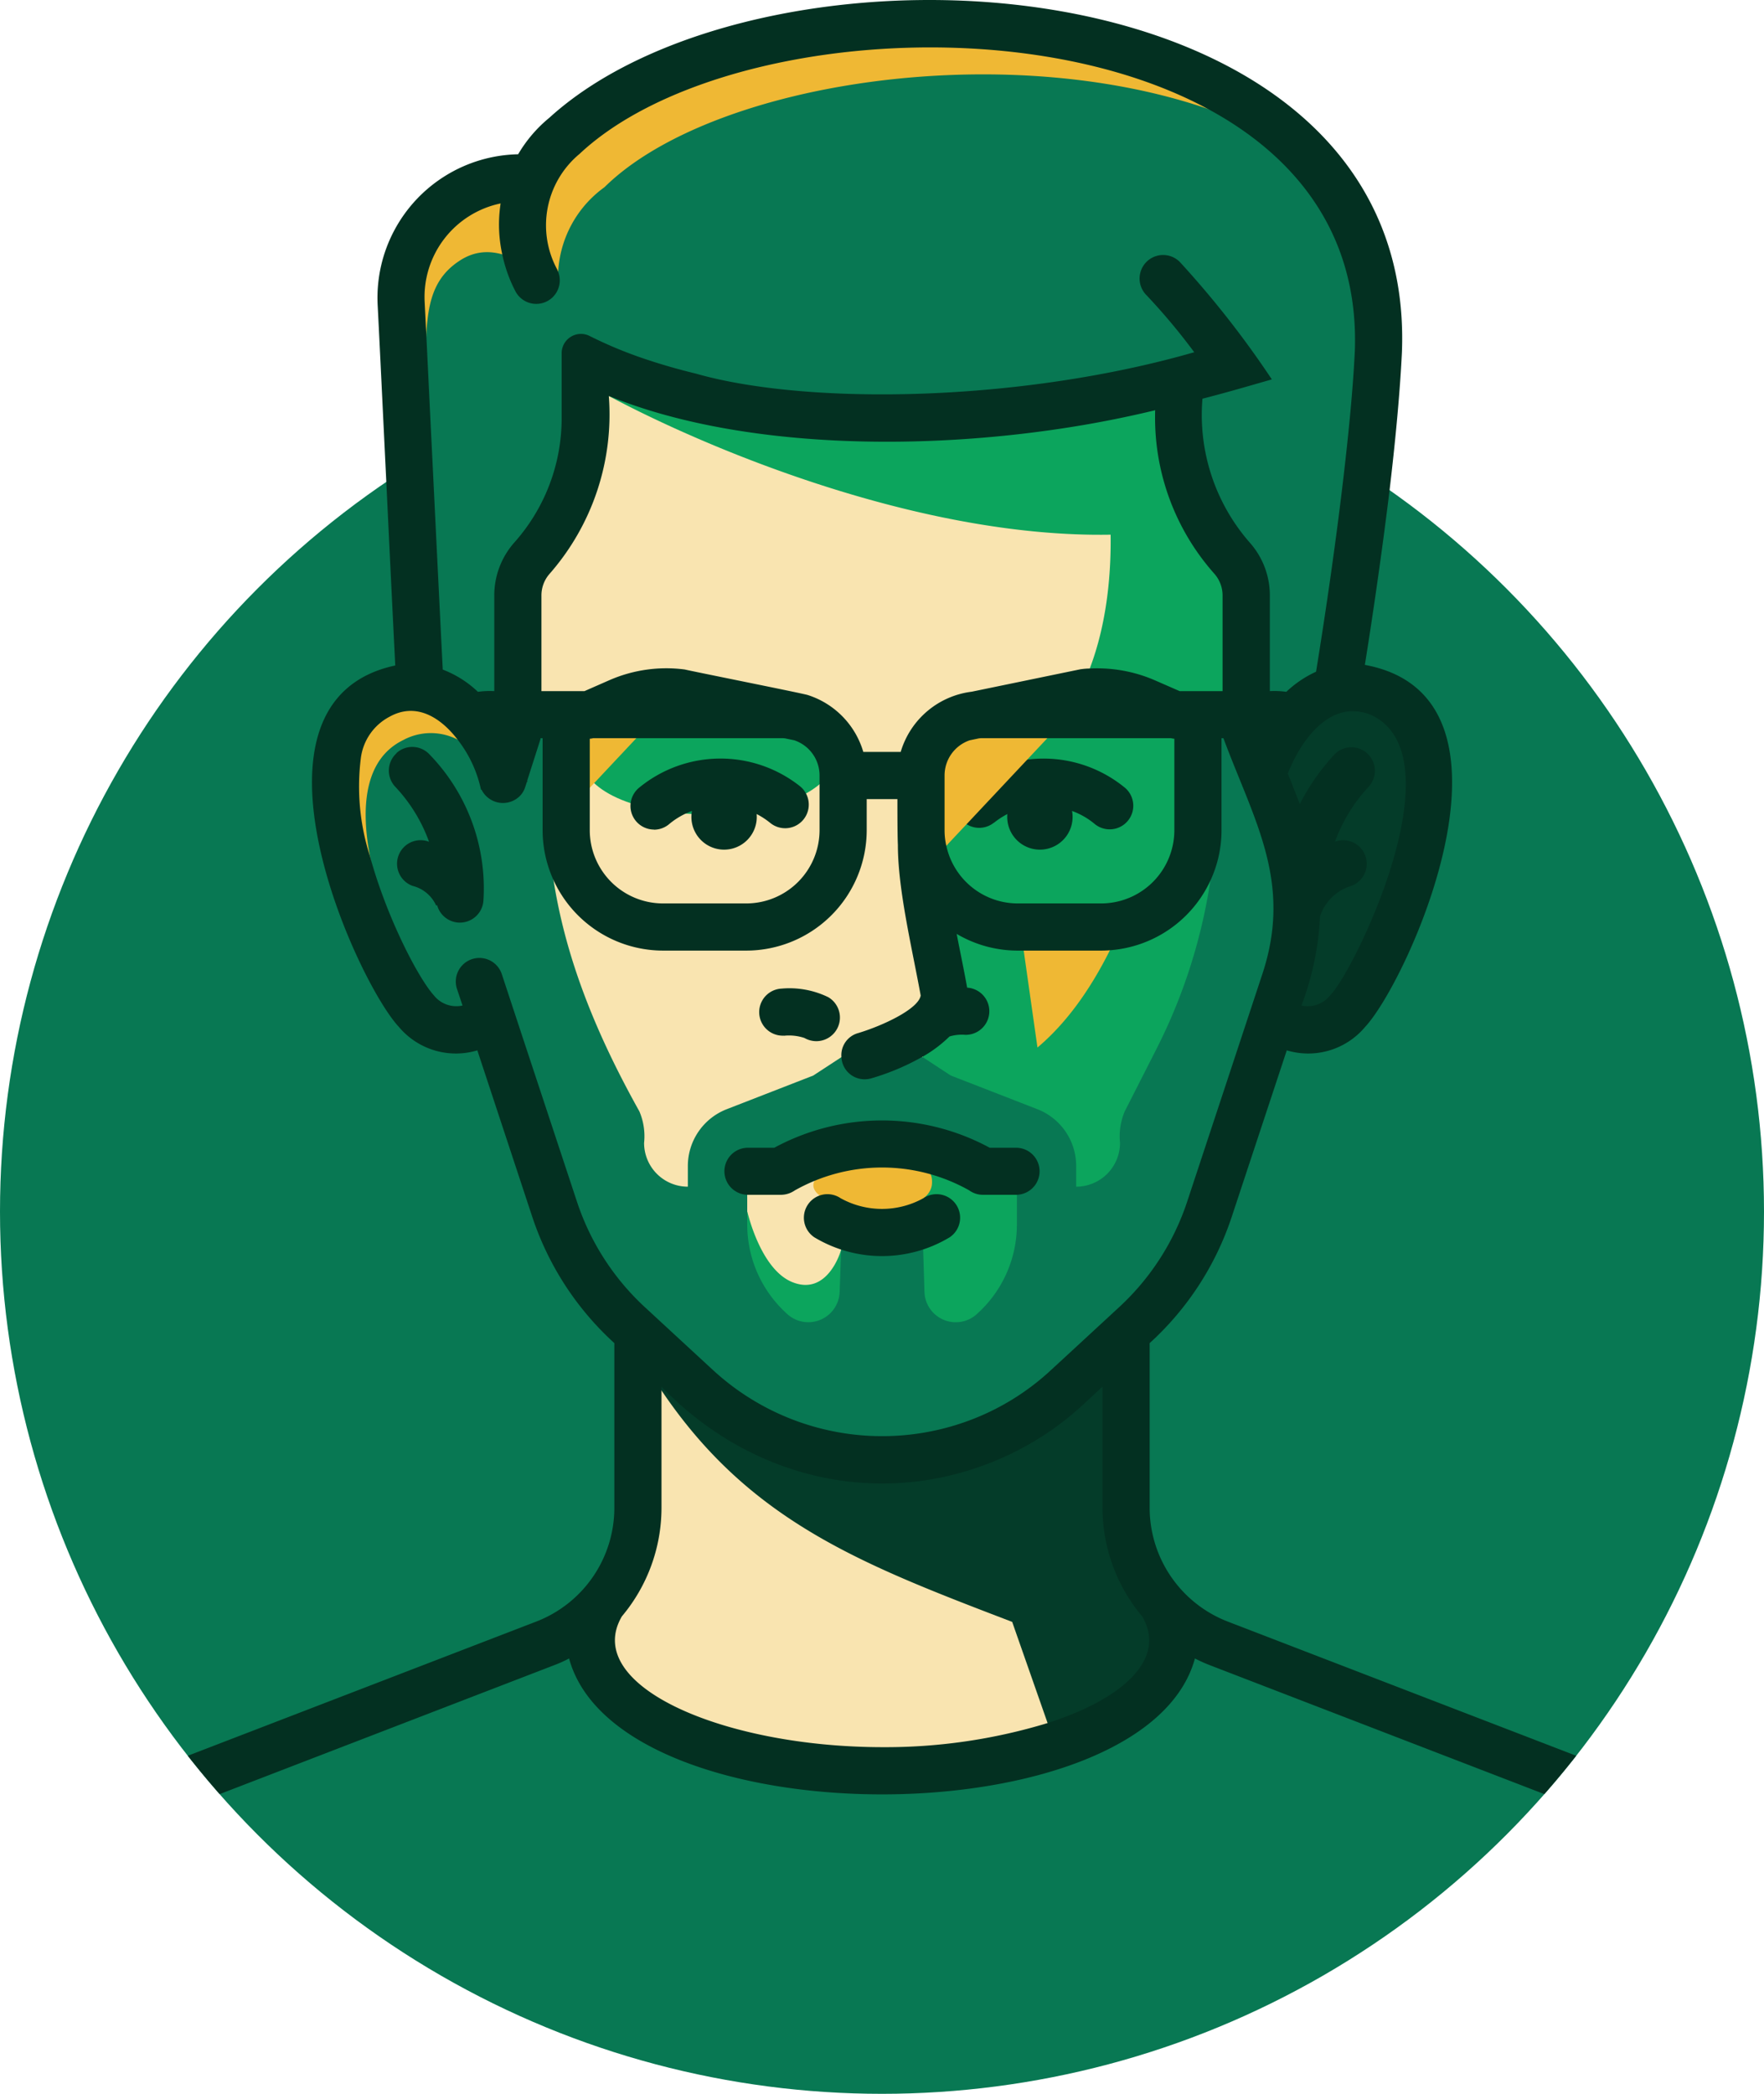
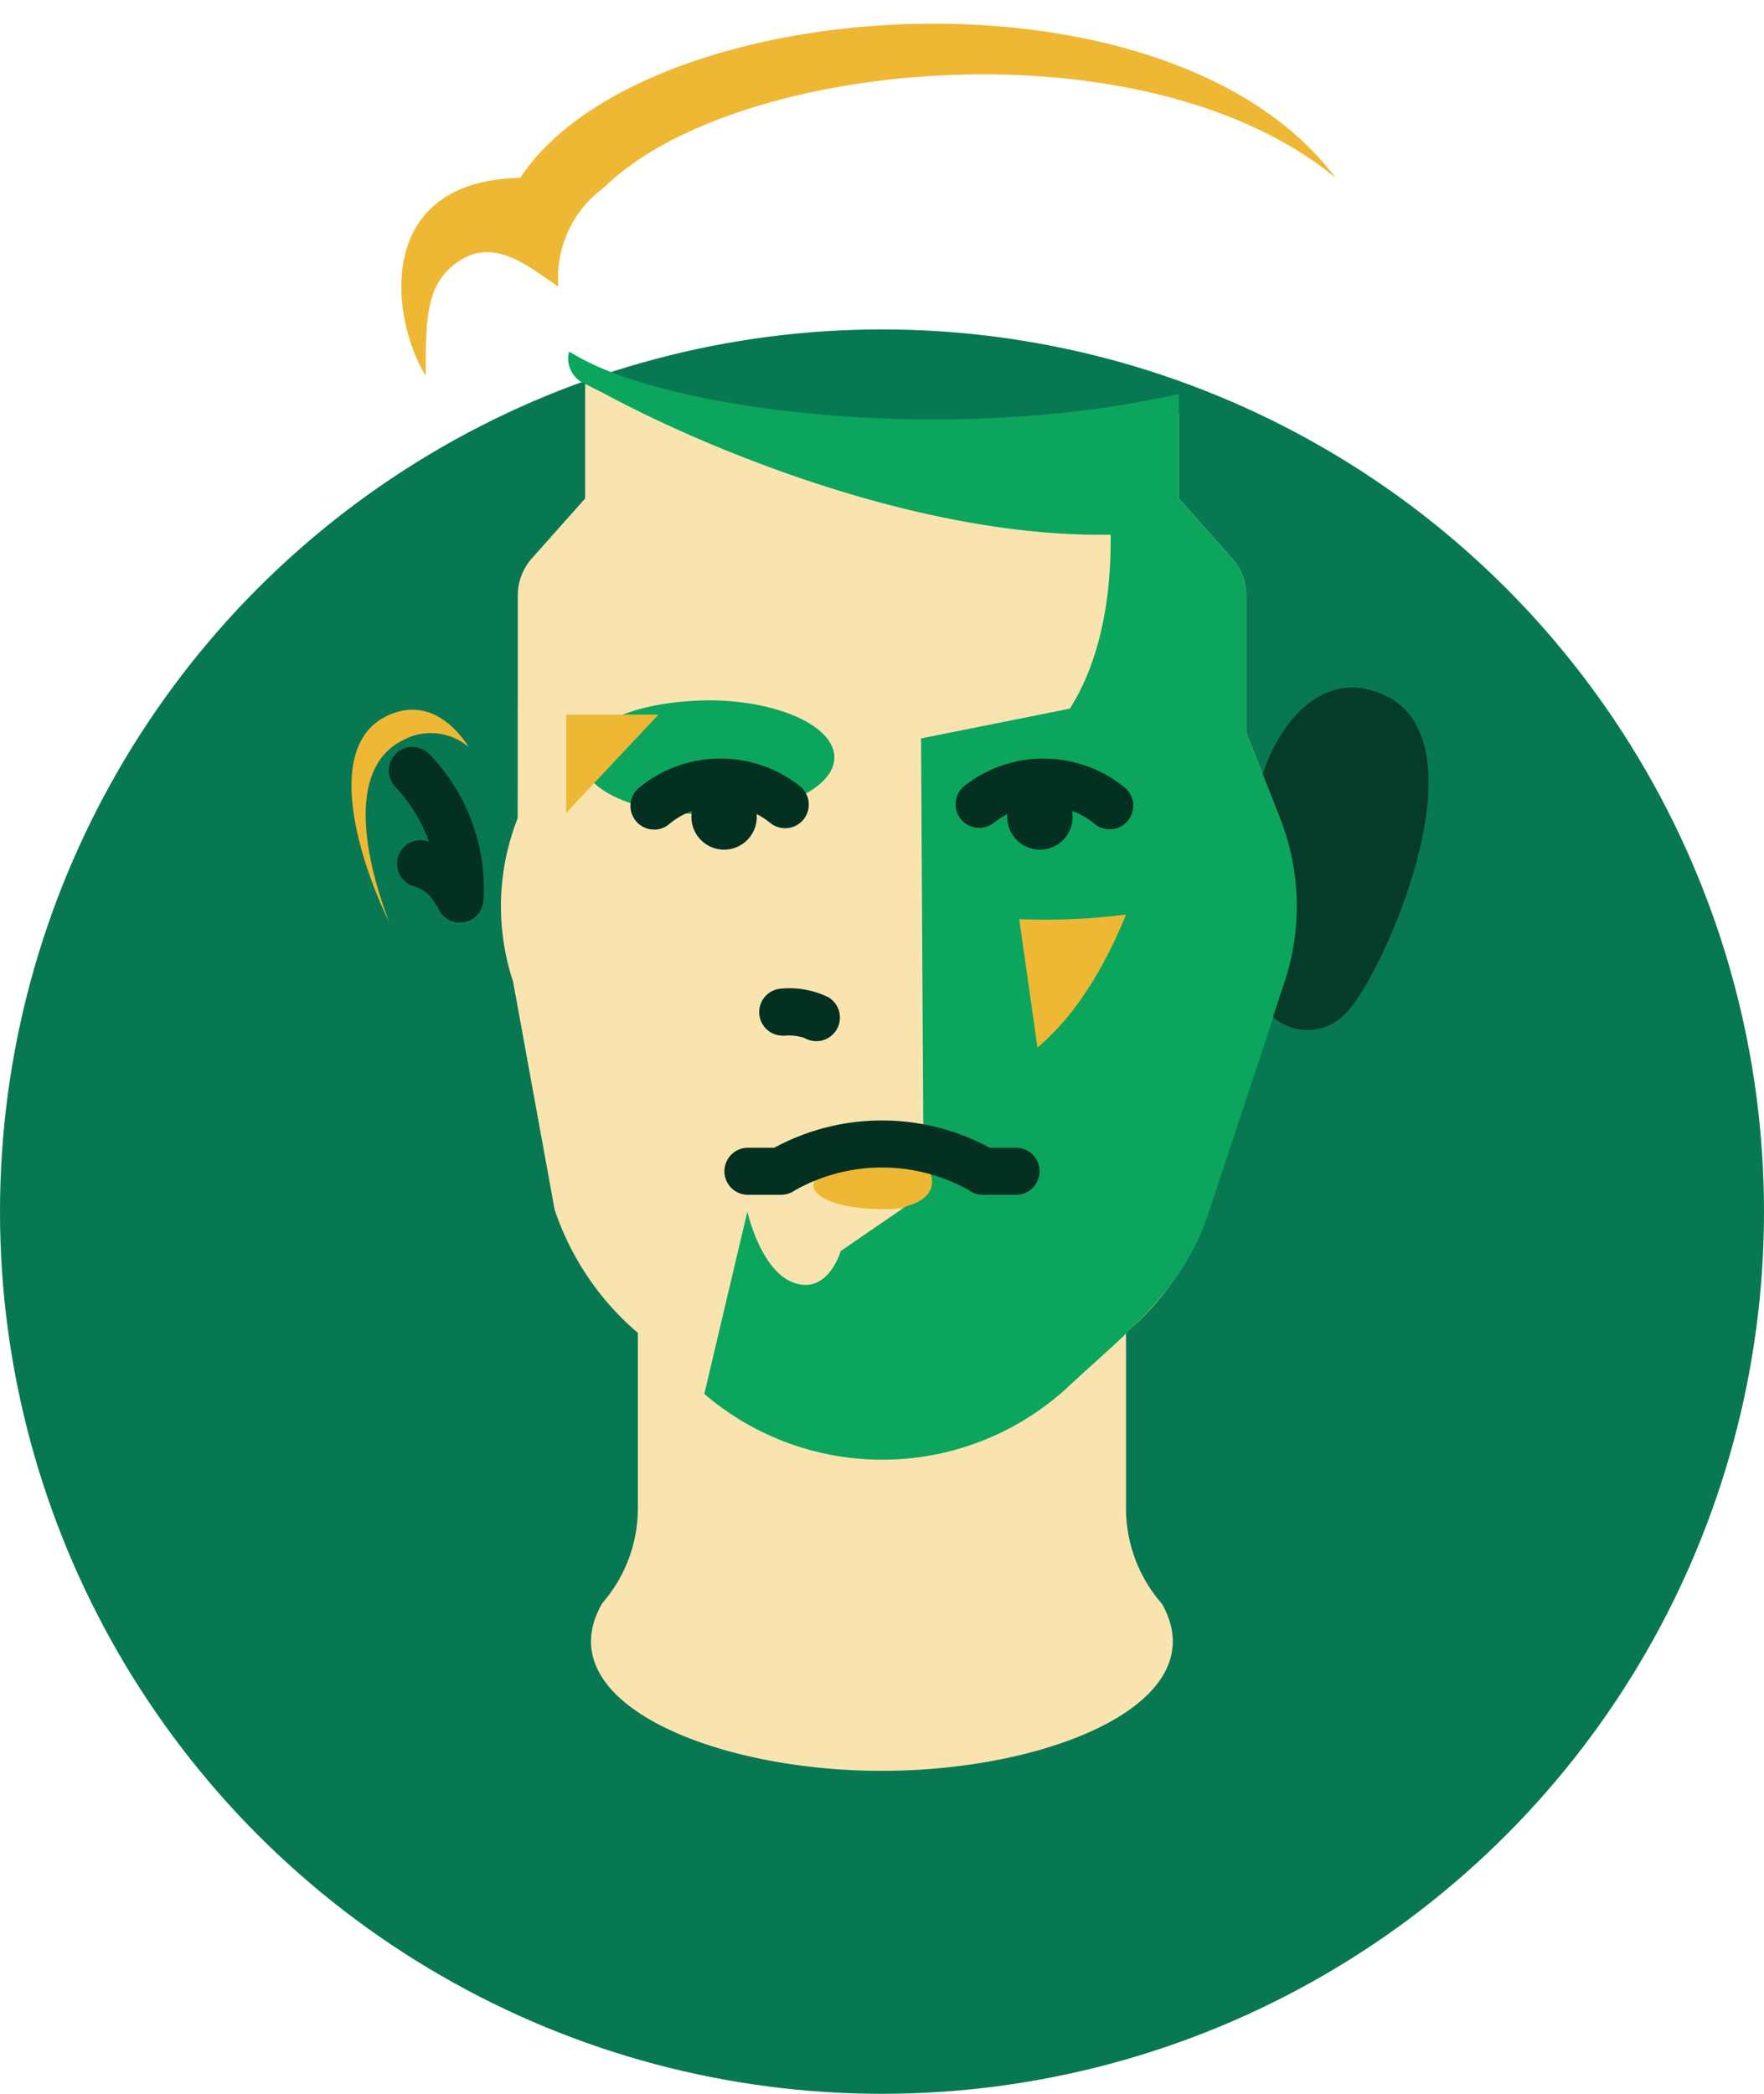
<svg xmlns="http://www.w3.org/2000/svg" width="150" height="178.005" viewBox="0 0 150 178.005">
  <g transform="translate(0 0.005)">
    <circle cx="75" cy="75" r="75" transform="translate(0 28)" fill="#087853" />
    <path d="M108.84,69.56c-.47-1.19-2.44-6.21-2.87-7.3V50.62a4.749,4.749,0,0,0-1.21-3.17l-4.52-5.08V35.14a84.379,84.379,0,0,1-14.31,1.23c-16.58,0-29.5-.62-36.17-3.83v9.83l-4.52,5.08a4.749,4.749,0,0,0-1.21,3.17c0,4.47,0,14.56-.01,18.94a20.406,20.406,0,0,0-.39,13.89l3.53,19.37a23.6,23.6,0,0,0,7.08,10.49V128.2a12.276,12.276,0,0,1-3.02,8.08c-4.85,8.37,9.49,14.28,23.77,14.26,14.27.01,28.53-5.84,23.82-14.19a12.32,12.32,0,0,1-3.06-8.13V113.31a23.651,23.651,0,0,0,7.08-10.49l6.4-19.37a20.406,20.406,0,0,0-.39-13.89Z" fill="#f9e4b0" />
-     <path d="M98.82,136.35c3.16,5.32-1.92,9.58-9.08,12.01l-3.67-10.48c-14.01-5.36-24.08-9.21-31.9-23.05H95.75v13.38a12.32,12.32,0,0,0,3.06,8.13Z" fill="#043c29" />
    <path d="M70.95,64.39c0-2.68-4.82-4.86-10.78-4.86-14.3.27-14.3,9.46,0,9.72C66.12,69.25,70.95,67.07,70.95,64.39Z" fill="#0ca55d" />
    <path d="M80.86,100.76c0,1.13-2.62,2.04-5.86,2.04-7.78-.11-7.78-3.97,0-4.08C78.24,98.72,80.86,99.63,80.86,100.76Z" fill="#efb834" />
    <path d="M108.84,69.56l-2.87-7.3V50.62a4.749,4.749,0,0,0-1.21-3.17c-1.12-1.26-3.4-3.82-4.52-5.08V33.49c-19.72,4.44-43.11,1.38-51.05-3.15l-.8-.45a2.337,2.337,0,0,0,1.11,2.62c.57.28,1.18.59,1.84.92,8.42,4.56,26.73,12.31,43.1,12.02.08,5.96-1.13,11.14-3.47,14.79L78.32,62.77l.21,36.52s.8.14.72,1.34c-.1,1.47-2.2,1.91-2.2,1.91l-5.56,3.81s-1.12,3.89-4.15,2.63c-2.7-1.12-3.79-5.98-3.79-5.98l-3.66,15.5a23.267,23.267,0,0,0,30.86-.53c4.98-4.67,9.97-8.27,12.11-15.14l6.4-19.37a20.406,20.406,0,0,0-.39-13.89Z" fill="#0ca55d" />
-     <path d="M85.25.56C64.32-.87,50.43,5.03,44.22,13.39A11.933,11.933,0,0,0,32.39,25.84c.4,8.04,1.22,24.6,1.61,32.7-11.55,2.34-1.76,23.99,1.41,27.42a4.467,4.467,0,0,0,6.35.5l5.4,16.35.24.69a23.683,23.683,0,0,0,5.1,8.14c.94.97,2.4,2.25,3.4,3.19,2.35,2.09,5.12,5.04,7.95,6.43a23.68,23.68,0,0,0,28.61-4.9c4.29-3.8,8.72-7.88,10.38-13.55l5.4-16.35,1-3.02a20.669,20.669,0,0,0-.76-14.82c-.57-1.53-1.28-3.23-1.87-4.75.91,0,2.94-.07,3.86-.08l2.69-.06a1.721,1.721,0,0,0,1.66-1.41c1.06-6.25,2.02-12.33,3.06-20.85.47-4,.87-8.03,1.05-11.52C119.61,16.7,109.46,2.48,85.25.56Zm17.86,61.67a47.052,47.052,0,0,1-4.75,26.9l-2.72,5.35a5.443,5.443,0,0,0-.4,2.68,3.728,3.728,0,0,1-3.73,3.72V99.11a5.174,5.174,0,0,0-3.28-4.81l-7.38-2.87c-.19-.12-2.61-1.71-2.7-1.77l-3.15.1-3.14-.1c-.06.05-2.54,1.66-2.7,1.77L61.78,94.3a5.183,5.183,0,0,0-3.29,4.81v1.77a3.719,3.719,0,0,1-3.72-3.72,5.408,5.408,0,0,0-.4-2.68c-5.86-10.49-8.93-20.43-7.47-32.25H44.03V50.61a4.787,4.787,0,0,1,1.21-3.17l4.52-5.08V32.53c15.5,5.98,34.63,4.61,50.48,1.04v8.79l1.03,1.15c.36.4,3.08,3.45,3.5,3.93a4.828,4.828,0,0,1,1.2,3.17V62.23h-2.86ZM63.54,99.04l8.28-2.2h6.36l.33.09,7.96,2.11v5.05a10.211,10.211,0,0,1-3.52,7.72,2.663,2.663,0,0,1-4.34-2c-.01-.47-.12-3.83-.13-4.21H71.53c0,.43-.11,3.7-.13,4.21a2.666,2.666,0,0,1-4.34,2,10.211,10.211,0,0,1-3.52-7.72V99.04Z" fill="#087853" />
    <path d="M113.51,15.06c-16.37-13.41-51.1-10-62.11.85a9.5,9.5,0,0,0-3.92,8.46c-2.52-1.71-5.41-4.2-8.43-2.19-2.86,1.89-2.85,4.92-2.85,9.75-2.84-4.49-4.71-16.54,8.04-16.82,10.46-15.85,54.99-19,69.29-.05Z" fill="#efb834" />
    <path d="M114.6,85.96a4.478,4.478,0,0,1-6.36.5l1-3.02a20.406,20.406,0,0,0-.39-13.89l-1.48-3.75c1.12-3.46,3.91-7.65,8.09-7.34,12.33,1.61,2.41,24.02-.86,27.49Z" fill="#043c29" />
    <path d="M39.87,63.52a4.951,4.951,0,0,0-5.58-.61c-4.7,2.29-3.42,9.64-1.2,15.48-2.68-5.54-5.5-14.93-.23-17.51,3.13-1.53,5.56.39,7.01,2.64Z" fill="#efb834" />
    <path d="M86.67,78.14a56.186,56.186,0,0,0,9.08-.39c-1.71,4.18-4.11,8.42-7.53,11.3Z" fill="#efb834" />
    <path d="M55.99,60.75l-7.85,8.36V60.75Z" fill="#efb834" />
    <path d="M55.61,70.53a2,2,0,0,0,1.31-.49,6.463,6.463,0,0,1,1.92-1.1,2.779,2.779,0,1,0,5.5.26,6.651,6.651,0,0,1,1.15.75,2.008,2.008,0,1,0,2.49-3.15A10.891,10.891,0,0,0,54.3,67a2.007,2.007,0,0,0,1.31,3.52Z" fill="#033021" />
    <path d="M84.51,69.95a7.054,7.054,0,0,1,1.15-.75,2.779,2.779,0,1,0,5.5-.26,6.338,6.338,0,0,1,1.92,1.1A2.007,2.007,0,0,0,95.7,67a10.9,10.9,0,0,0-13.68-.2,2,2,0,0,0,2.49,3.14Z" fill="#033021" />
-     <path d="M90.94,60.75,78.88,73.59a8.153,8.153,0,0,1-.57-3.02V65.92a5.177,5.177,0,0,1,5.17-5.17Z" fill="#efb834" />
-     <path d="M78.52,101.86a7.263,7.263,0,0,1-7.04,0,2,2,0,0,0-2.24,3.32,11.168,11.168,0,0,0,11.52,0,2,2,0,0,0-2.24-3.32Z" fill="#033021" />
    <path d="M63.6,101.57h2.82a2.076,2.076,0,0,0,1.16-.37,15.107,15.107,0,0,1,14.83-.01,1.971,1.971,0,0,0,1.17.38H86.4a2,2,0,0,0,0-4H84.16a19.243,19.243,0,0,0-18.32,0H63.6a2,2,0,0,0,0,4Z" fill="#033021" />
    <path d="M66.65,88.05a4.115,4.115,0,0,1,1.76.19,2.04,2.04,0,0,0,1.01.27,2.008,2.008,0,0,0,1.01-3.74,7.53,7.53,0,0,0-3.96-.73,2,2,0,1,0,.18,4Z" fill="#033021" />
    <path d="M33.72,64.03a2,2,0,0,0-.13,2.83,13.437,13.437,0,0,1,2.89,4.69.076.076,0,0,1-.04-.01,2,2,0,1,0-1.35,3.77,2.989,2.989,0,0,1,2.02,1.72.322.322,0,0,0-.02-.06l.08-.02A2.014,2.014,0,0,0,39,78.43h.11a2.007,2.007,0,0,0,2-1.9,16.346,16.346,0,0,0-4.57-12.38,2,2,0,0,0-2.83-.13Z" fill="#033021" />
-     <path d="M104.37,137.84a10.382,10.382,0,0,1-6.61-9.63V114.18a25.215,25.215,0,0,0,6.98-10.74l4.68-14.15a6.31,6.31,0,0,0,6.66-1.99c3.67-3.92,14.64-28.08-.02-30.78.68-4.25,1.46-9.59,2.1-14.85.49-4.14.88-8.23,1.05-11.71C120.55-3.88,65.21-6.82,46.72,10a11.578,11.578,0,0,0-2.66,3.11A12.207,12.207,0,0,0,32.11,25.86c.19,3.7.46,9.39.74,15.11.28,5.9.57,11.83.76,15.6-14.18,3.04-3.28,26.9.31,30.73a6.326,6.326,0,0,0,6.67,1.99l4.67,14.15a25.247,25.247,0,0,0,6.98,10.74v14.03a10.367,10.367,0,0,1-6.61,9.63L15.97,149.26c.87,1.11,1.78,2.2,2.71,3.26l28.39-10.94a11.255,11.255,0,0,0,1.32-.59c4.2,15.4,49,15.41,53.22,0a12.96,12.96,0,0,0,1.32.59l28.39,10.94c.93-1.06,1.84-2.15,2.71-3.26l-29.66-11.42Zm-15.29,8.64a47.346,47.346,0,0,1-14.07,2.05c-13.59-.02-25.55-5.26-22.13-11.12a14.362,14.362,0,0,0,3.37-9.2V117.88c7.32,7.6,18,10.37,27.92,6.49a25.044,25.044,0,0,0,7.92-4.95l1.66-1.54v10.33a14.379,14.379,0,0,0,3.39,9.22c2.09,3.62-1.67,7-8.06,9.05ZM44.55,88.51l-1.88-5.7a2.006,2.006,0,0,0-3.81,1.26l.47,1.41a2.439,2.439,0,0,1-2.44-.87c-1.32-1.46-4-6.6-5.43-11.82a19.379,19.379,0,0,1-.78-8.31,4.63,4.63,0,0,1,2.44-3.55c2.28-1.27,4.37.07,5.82,1.98a10.441,10.441,0,0,1,1.96,4.22h.05a2.029,2.029,0,0,0,3.07.7,1.855,1.855,0,0,0,.65-.96l.14-.42h.04a.2.2,0,0,0-.02-.09l1.12-3.5s.01-.07.02-.11h.17v7.82A10.255,10.255,0,0,0,56.38,80.81h7.08A10.253,10.253,0,0,0,73.7,70.57V67.93h2.61c0,.92,0,3.01.04,3.89,0,3.8,1.19,8.7,1.94,12.81-.2,1.16-3.25,2.57-5.31,3.19a1.945,1.945,0,0,0-1.43,2.04,1.97,1.97,0,0,0,1.99,1.89,2.09,2.09,0,0,0,.55-.08,20.434,20.434,0,0,0,4.34-1.83c.02,0,.03,0,.04-.02a10.987,10.987,0,0,0,2.27-1.71,3.606,3.606,0,0,1,1.34-.14,2.007,2.007,0,0,0,.16-4.01c-.26-1.46-.6-3.06-.89-4.57a10.208,10.208,0,0,0,5.2,1.42h7.08q.375,0,.75-.03a10.244,10.244,0,0,0,8.54-5.91,10.137,10.137,0,0,0,.95-4.3V62.75h.16c2.63,7.06,5.9,12.24,3.31,20.06l-6.4,19.37a21.3,21.3,0,0,1-5.74,8.91l-4.05,3.74-1.78,1.64a20.908,20.908,0,0,1-6.65,4.17,21.22,21.22,0,0,1-22.08-4.16l-.24-.22-1.55-1.43-4.05-3.74a21.276,21.276,0,0,1-5.73-8.91L44.56,88.54v-.03Zm-8.3-60.08v-.02c-.05-.99-.1-1.92-.14-2.75a8.123,8.123,0,0,1,6.46-8.37,11.706,11.706,0,0,0,.14,4.33,12.086,12.086,0,0,0,1.13,3.16,2,2,0,0,0,3.61-1.71h0c-.02-.06-.04-.1-.06-.15a7.886,7.886,0,0,1,1.89-9.84C59.79,3.22,86.67.63,102.68,9.24c7.68,4.13,12.85,10.82,12.53,20.52-.13,2.78-.43,6.05-.81,9.42-.71,6.39-1.72,13.18-2.49,17.92a9.249,9.249,0,0,0-2.53,1.71,7.262,7.262,0,0,0-1.4-.06V50.62a6.747,6.747,0,0,0-1.72-4.51,16.476,16.476,0,0,1-4.01-12.22c.37-.09.77-.2,1.18-.31,1.55-.41,3.31-.93,4.72-1.33a81.28,81.28,0,0,0-7.83-9.99,2,2,0,0,0-2.83,2.83,52.544,52.544,0,0,1,4.06,4.85q-2.4.69-4.89,1.24c-13.87,3.07-29.1,2.97-37.48.58-1.48-.36-2.8-.74-3.95-1.12a36.318,36.318,0,0,1-5.15-2.11,1.64,1.64,0,0,0-2.32,1.5v5.52a15.869,15.869,0,0,1-4.02,10.56,6.788,6.788,0,0,0-1.71,4.51v8.13a7.124,7.124,0,0,0-1.39.06,8.988,8.988,0,0,0-2.99-1.89c-.23-4.52-.58-11.69-.91-18.43-.18-3.64-.35-7.16-.49-10.06ZM93.63,76.8H86.55a6.221,6.221,0,0,1-6.08-4.9,5.831,5.831,0,0,1-.15-1.33V65.92a3.16,3.16,0,0,1,2.14-2.99l.77-.16a2.286,2.286,0,0,1,.25-.02H99.57a1.6,1.6,0,0,0,.29.05v7.77a6.231,6.231,0,0,1-6.23,6.23Zm6.68-18.05-2.13-.93a12.326,12.326,0,0,0-5.53-.99,5.035,5.035,0,0,0-.67.05,1.25,1.25,0,0,0-.19.03L82.63,58.8a7.223,7.223,0,0,0-6.04,5.12H73.41a7.211,7.211,0,0,0-4.73-4.84c-.53-.16-9.66-1.98-10.46-2.17a12.087,12.087,0,0,0-6.4.91l-2.12.93H46.04V50.62a2.782,2.782,0,0,1,.7-1.85,20.547,20.547,0,0,0,5.03-15.11.06.06,0,0,0,.04.01l.02.01c10.94,4.44,26.66,4.77,40.28,2.45h0q3.15-.54,6.12-1.26c-.01.19-.01.39-.01.58a19.957,19.957,0,0,0,5.04,13.32,2.782,2.782,0,0,1,.7,1.85v8.13H100.3ZM50.15,62.8a1.6,1.6,0,0,0,.29-.05H66.52a1.948,1.948,0,0,1,.25.02l.77.16a3.155,3.155,0,0,1,2.15,2.99v4.65a6.237,6.237,0,0,1-6.23,6.23H56.38a6.231,6.231,0,0,1-6.23-6.23V62.8Zm60.52,22.68a24.772,24.772,0,0,0,1.58-7.59,4.015,4.015,0,0,1,2.66-2.58,2,2,0,1,0-1.39-3.76,13.716,13.716,0,0,1,2.89-4.7,2,2,0,0,0-2.96-2.69,18.549,18.549,0,0,0-2.92,4.19l-1.02-2.59a12.738,12.738,0,0,1,.96-1.97c1.09-1.82,2.71-3.4,4.67-3.33a3.864,3.864,0,0,1,1.75.47c6.99,3.83-1.84,21.8-3.78,23.68a2.433,2.433,0,0,1-2.44.87Z" fill="#033021" />
  </g>
</svg>